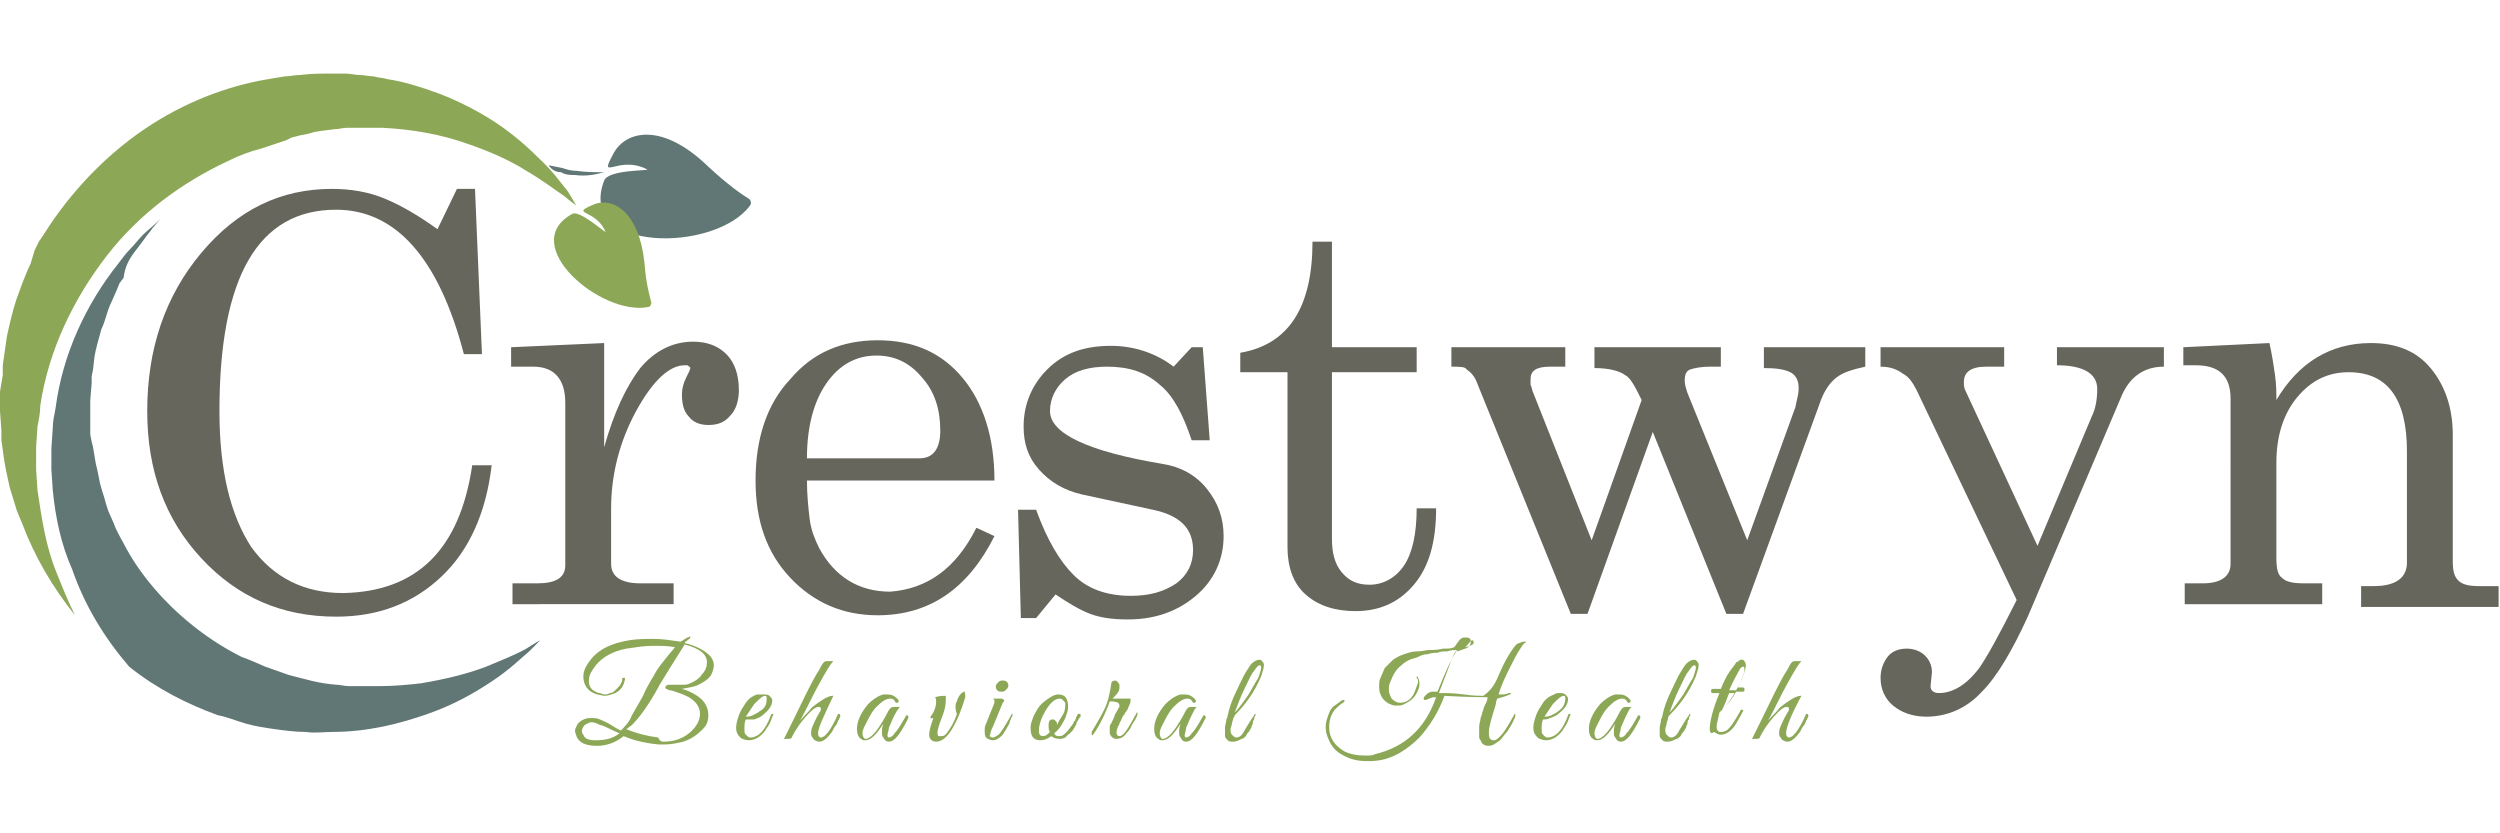
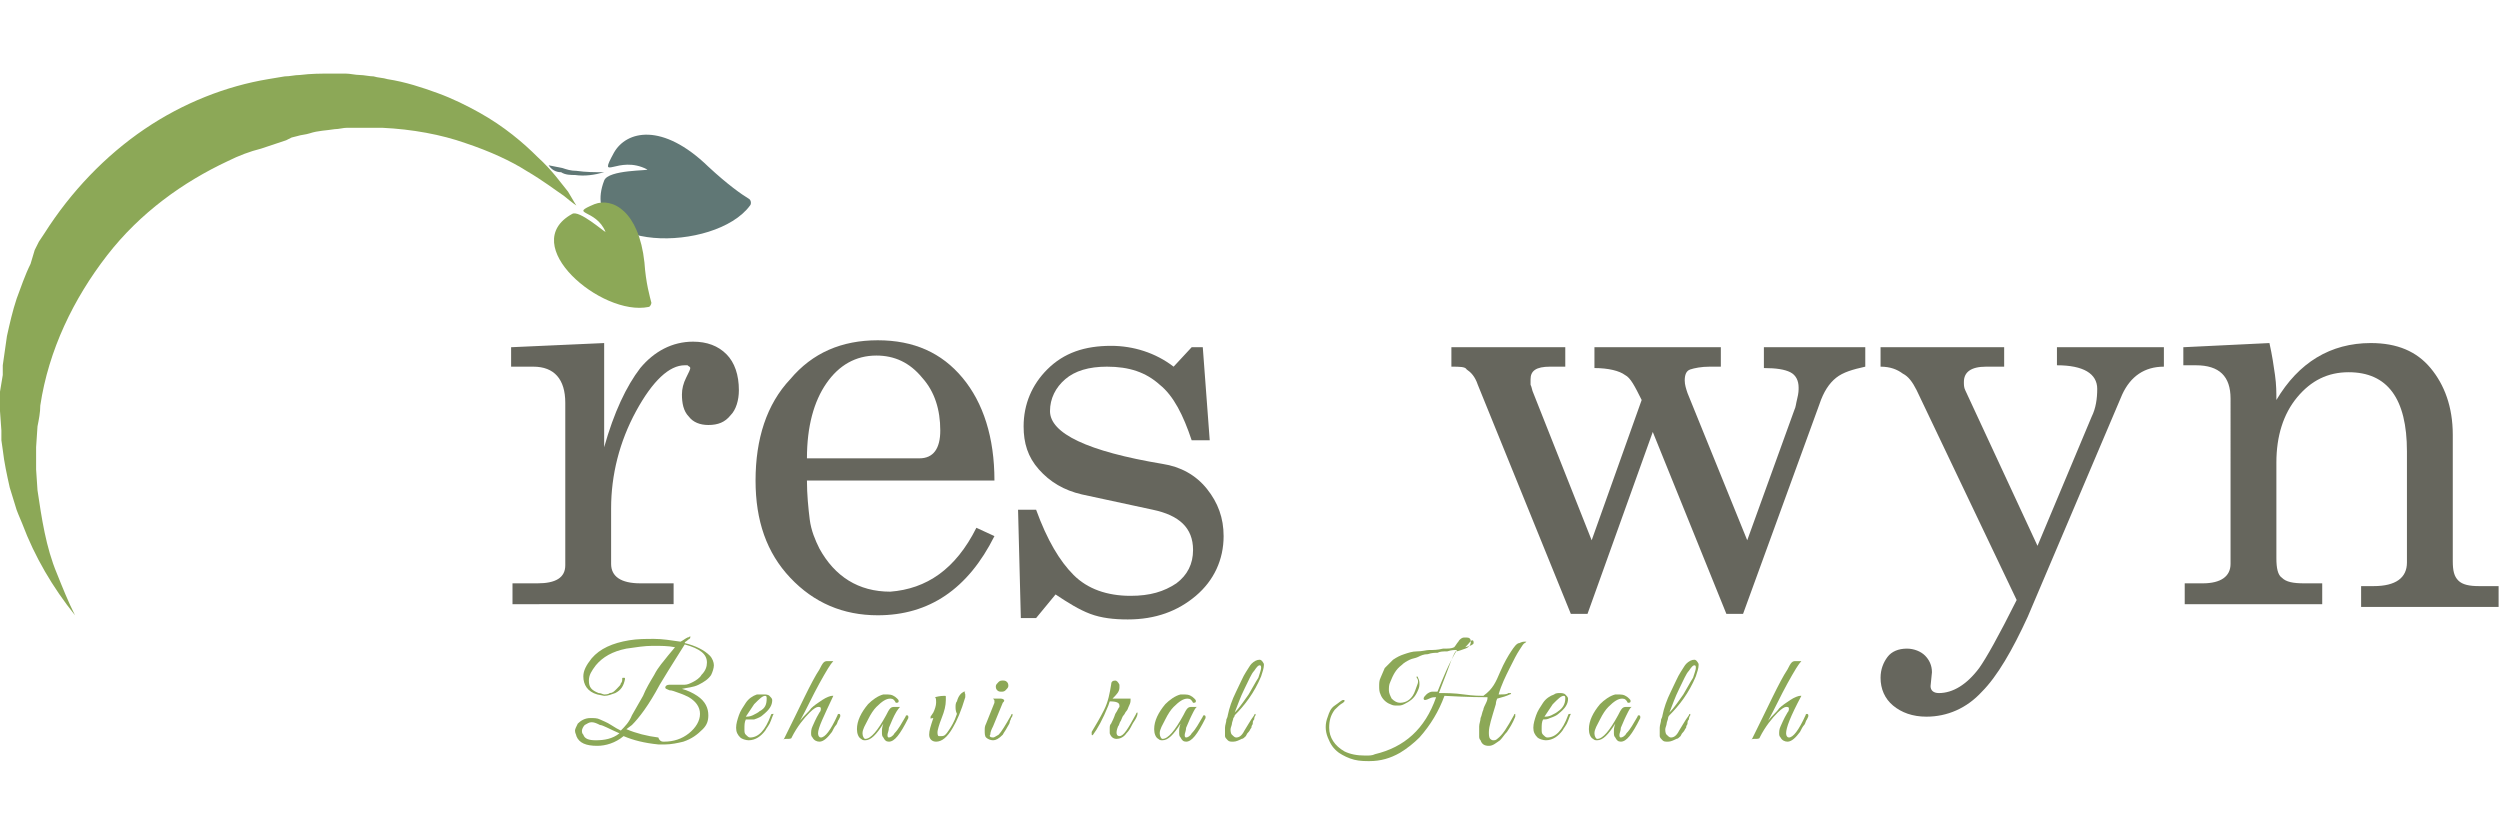
<svg xmlns="http://www.w3.org/2000/svg" version="1.1" id="Layer_1" x="0px" y="0px" viewBox="0 0 180 60" style="enable-background:new 0 0 180 60;" xml:space="preserve">
  <style type="text/css">
	.st0{fill:#8CA857;}
	.st1{fill:#66665D;}
	.st2{fill:#607775;}
</style>
  <g>
    <g>
      <path class="st0" d="M51,51.5c0,0.4-0.1,0.7-0.4,1c-0.4,0.4-0.8,0.7-1.4,0.9c-0.4,0.1-0.9,0.2-1.3,0.2c-0.2,0-0.3,0-0.5,0    c-1-0.1-1.8-0.3-2.5-0.6c-0.6,0.5-1.3,0.7-1.9,0.7c-0.8,0-1.3-0.2-1.5-0.7c0-0.1-0.1-0.2-0.1-0.4c0-0.1,0.1-0.3,0.2-0.5    c0.2-0.2,0.5-0.4,0.9-0.4c0.3,0,0.5,0,0.7,0.1c0.2,0.1,0.5,0.2,0.8,0.4c0.3,0.2,0.5,0.3,0.7,0.4c0.3-0.3,0.6-0.6,0.8-1.1    c0.3-0.5,0.5-0.9,0.8-1.4c0.2-0.5,0.5-1,0.8-1.5c0.3-0.6,0.7-1,1-1.4l0.5-0.6c-0.5-0.1-1-0.1-1.6-0.1c-0.6,0-1.2,0.1-1.9,0.2    c-1,0.2-1.7,0.6-2.2,1.2c-0.3,0.4-0.5,0.7-0.5,1.1c0,0.5,0.2,0.7,0.7,0.9c0.2,0,0.3,0.1,0.4,0.1c0.1,0,0.3,0,0.4-0.1    c0.2,0,0.3-0.1,0.5-0.3s0.3-0.3,0.3-0.4c0.1-0.1,0.1-0.2,0.1-0.3c0-0.1,0-0.1,0.1-0.1c0.1,0,0.1,0,0.1,0.1v0    c-0.1,0.5-0.3,0.8-0.7,1c-0.3,0.1-0.5,0.2-0.8,0.2l-0.5-0.1c-0.7-0.2-1-0.7-1-1.3c0-0.4,0.2-0.8,0.6-1.3c0.6-0.7,1.5-1.1,2.7-1.3    c0.6-0.1,1.2-0.1,1.8-0.1c0.6,0,1.2,0.1,1.9,0.2c0.2-0.1,0.3-0.2,0.5-0.3c0.1,0,0.2-0.1,0.2-0.1c0,0,0,0,0,0c0,0,0,0,0,0.1    s-0.1,0.1-0.2,0.2c-0.1,0.1-0.2,0.1-0.2,0.2c0.8,0.2,1.4,0.5,1.8,0.9c0.2,0.2,0.3,0.5,0.3,0.7c0,0.2-0.1,0.5-0.2,0.7    c-0.2,0.3-0.5,0.5-0.9,0.7c-0.4,0.2-0.8,0.2-1.2,0.3c0.4,0.1,0.8,0.3,1.1,0.5C50.8,50.5,51,51,51,51.5z M44.6,52.8    c-0.7-0.3-1.2-0.6-1.4-0.6C43,52.1,42.8,52,42.6,52c-0.2,0-0.3,0.1-0.5,0.2c-0.1,0.1-0.2,0.3-0.2,0.4s0,0.2,0.1,0.3    c0.1,0.3,0.4,0.4,0.9,0.4C43.5,53.3,44.1,53.2,44.6,52.8z M47.8,53.4c0.7,0,1.3-0.2,1.8-0.6c0.5-0.4,0.8-0.9,0.8-1.4    c0-0.5-0.3-0.9-0.8-1.2c-0.2-0.1-0.4-0.2-0.7-0.3c-0.3-0.1-0.5-0.2-0.7-0.2c-0.2-0.1-0.3-0.1-0.3-0.2c0-0.1,0.1-0.2,0.3-0.2    c0.1,0,0.3,0,0.5,0c0.2,0,0.4,0,0.6,0c0.2,0,0.4-0.1,0.6-0.2c0.2-0.1,0.5-0.3,0.6-0.5c0.3-0.3,0.4-0.6,0.4-0.9    c0-0.6-0.5-1-1.6-1.3c-0.3,0.5-0.9,1.4-1.8,2.9c-0.8,1.5-1.5,2.4-2,2.9l-0.4,0.3c0.7,0.3,1.5,0.5,2.3,0.6    C47.5,53.4,47.7,53.4,47.8,53.4z" />
      <path class="st0" d="M53.7,51.8c-0.1,0.2-0.1,0.4-0.1,0.7c0,0.2,0,0.3,0.1,0.4c0.1,0.1,0.2,0.2,0.3,0.2c0.6,0,1.1-0.5,1.5-1.6    c0-0.1,0.1-0.1,0.2-0.1c0,0,0,0,0,0c0,0-0.1,0.2-0.2,0.5c-0.1,0.3-0.3,0.5-0.4,0.7c-0.3,0.4-0.7,0.7-1.2,0.7    c-0.2,0-0.5-0.1-0.6-0.2c-0.2-0.2-0.3-0.4-0.3-0.7c0-0.3,0.1-0.6,0.2-0.9c0.1-0.3,0.3-0.6,0.5-0.9c0.2-0.3,0.5-0.5,0.8-0.6    C54.7,50,54.8,50,55,50c0.1,0,0.3,0,0.4,0.1c0.1,0.1,0.2,0.2,0.2,0.3c0,0.4-0.2,0.7-0.7,1.1c-0.1,0.1-0.3,0.2-0.6,0.3    C54,51.8,53.8,51.8,53.7,51.8z M55.2,50.3c0-0.1,0-0.2-0.1-0.2c-0.2,0-0.4,0.2-0.8,0.6c-0.2,0.3-0.4,0.6-0.6,0.9    c0.1,0,0.3,0,0.5-0.1c0.2-0.1,0.4-0.2,0.5-0.3C55.1,51,55.2,50.7,55.2,50.3z" />
      <path class="st0" d="M58.9,52.8c0,0.2,0.1,0.3,0.2,0.3c0.3,0,0.7-0.5,1.2-1.6c0-0.1,0.1-0.1,0.1-0.1c0,0,0.1,0,0.1,0.1    s0,0.1-0.1,0.3c-0.1,0.1-0.1,0.3-0.2,0.4c-0.1,0.1-0.2,0.3-0.3,0.5c-0.3,0.4-0.6,0.7-0.9,0.7c-0.2,0-0.4-0.1-0.5-0.3    c-0.1-0.1-0.1-0.2-0.1-0.3c0-0.1,0-0.3,0.1-0.5c0.1-0.2,0.2-0.5,0.5-1c0.1-0.1,0.1-0.2,0.1-0.3c0-0.1-0.1-0.1-0.2-0.1    c-0.1,0-0.3,0.1-0.6,0.4c-0.4,0.4-0.9,1-1.3,1.8c0,0.1-0.2,0.1-0.3,0.1c-0.2,0-0.3,0-0.3,0.1c1.2-2.4,2-4.2,2.6-5.1    c0.1-0.2,0.2-0.4,0.3-0.5c0.1-0.1,0.2-0.1,0.3-0.1c0,0,0.1,0,0.2,0c0.1,0,0.2,0,0.2,0c-0.2,0.2-0.5,0.7-1,1.6    c-0.5,0.9-0.9,1.8-1.4,2.7c0.3-0.4,0.6-0.6,0.8-0.9c0.2-0.2,0.5-0.4,0.8-0.6c0.3-0.2,0.6-0.3,0.7-0.3c0,0,0.1,0,0.1,0    C59.3,51.6,58.9,52.4,58.9,52.8z" />
      <path class="st0" d="M64.4,51.5c-0.2,0.4-0.3,0.7-0.4,0.9c0,0.2-0.1,0.4-0.1,0.5c0,0.1,0,0.2,0.1,0.2c0.1,0,0.3-0.1,0.4-0.3    c0.3-0.3,0.5-0.7,0.8-1.2c0-0.1,0.1-0.1,0.1-0.1c0,0,0.1,0,0.1,0.1c0,0,0,0.1,0,0.1c-0.6,1.2-1,1.7-1.4,1.7    c-0.2,0-0.3-0.1-0.4-0.3c-0.1-0.1-0.1-0.2-0.1-0.4c0-0.2,0-0.3,0.1-0.6c-0.5,0.8-0.9,1.2-1.3,1.2c-0.1,0-0.2,0-0.3-0.1    c-0.2-0.1-0.3-0.4-0.3-0.7c0-0.6,0.3-1.2,0.8-1.8c0.3-0.3,0.7-0.6,1.1-0.7c0.1,0,0.2,0,0.3,0c0.3,0,0.5,0.1,0.7,0.3    c0.1,0.1,0.1,0.1,0.1,0.2c0,0.1-0.1,0.1-0.2,0.1c-0.1-0.2-0.2-0.3-0.4-0.3c-0.3,0-0.6,0.2-1,0.6c-0.2,0.2-0.4,0.5-0.6,0.9    c-0.2,0.4-0.4,0.7-0.4,1c0,0.2,0.1,0.4,0.2,0.4c0.4,0,0.9-0.6,1.5-1.7c0.1-0.2,0.2-0.4,0.3-0.5c0.1-0.1,0.2-0.1,0.3-0.1    c0,0,0.1,0,0.2,0c0.1,0,0.2,0,0.2,0C64.8,50.9,64.6,51.1,64.4,51.5z" />
      <path class="st0" d="M69.5,50l0,0.2c-0.3,1-0.6,1.7-0.9,2.2c-0.4,0.7-0.8,1-1.2,1c-0.3,0-0.5-0.2-0.5-0.5c0-0.3,0.1-0.6,0.3-1.2    C67,51.7,67,51.8,67,51.7c0,0,0-0.1,0-0.1l0.2-0.3c0.1-0.2,0.2-0.5,0.2-0.7c0-0.2,0-0.4-0.1-0.4c0.4-0.1,0.6-0.1,0.7-0.1    c0.1,0,0.1,0,0.1,0.1c0,0,0,0.1,0,0.2c0,0.4-0.1,0.8-0.3,1.3c-0.2,0.5-0.3,0.9-0.3,1s0,0.3,0.1,0.3c0.1,0,0.1,0,0.2,0    c0.2,0,0.3-0.1,0.5-0.4c0.2-0.3,0.4-0.6,0.6-1.2c-0.1-0.2-0.1-0.4-0.1-0.5s0-0.3,0.1-0.4c0.1-0.4,0.3-0.6,0.5-0.7c0,0,0.1,0,0.1,0    C69.4,49.9,69.5,49.9,69.5,50z" />
      <path class="st0" d="M71.5,53.1c0.1,0,0.2-0.1,0.4-0.2c0.2-0.2,0.5-0.7,0.9-1.4c0-0.1,0.1-0.1,0.1-0.1c0,0,0,0,0,0.1    c0,0,0,0.1-0.1,0.2c0,0.1-0.1,0.2-0.1,0.3c0,0.1-0.1,0.2-0.2,0.4c-0.1,0.2-0.2,0.3-0.3,0.5c-0.3,0.3-0.5,0.4-0.7,0.4    c-0.2,0-0.4-0.1-0.5-0.2c-0.1-0.1-0.1-0.3-0.1-0.5c0-0.2,0-0.3,0.1-0.5l0.6-1.5c0,0,0-0.1,0-0.1c0-0.1,0-0.1-0.1-0.2l0.5,0    c0.1,0,0.2,0,0.3,0.1c0,0.1,0,0.1-0.1,0.2l-0.7,1.7c-0.1,0.2-0.2,0.4-0.2,0.6C71.2,53,71.3,53.1,71.5,53.1z M72.4,49.7    c-0.1,0.1-0.2,0.1-0.3,0.1c-0.1,0-0.2,0-0.3-0.1c-0.1-0.1-0.1-0.2-0.1-0.3c0-0.1,0.1-0.2,0.2-0.3c0.1-0.1,0.2-0.1,0.3-0.1    s0.2,0,0.3,0.1c0.1,0.1,0.1,0.2,0.1,0.3C72.6,49.5,72.5,49.6,72.4,49.7z" />
-       <path class="st0" d="M76.2,50c0.5,0,0.7,0.3,0.7,0.9c0,0.3-0.1,0.5-0.2,0.8c-0.2,0.4-0.4,0.8-0.8,1.1C76,53,76.1,53,76.3,53    c0.2,0,0.3-0.1,0.5-0.3c0.2-0.2,0.3-0.4,0.4-0.5c0.1-0.1,0.1-0.3,0.2-0.3c0-0.1,0.1-0.2,0.1-0.3c0.1-0.1,0.1-0.2,0.1-0.2    c0,0,0,0,0.1,0c0.1,0,0.1,0,0.1,0.1c0,0,0,0,0,0.1l-0.1,0.1c0,0.1-0.1,0.1-0.1,0.2c0,0-0.1,0.1-0.1,0.2c0,0.1-0.1,0.2-0.1,0.2    c0,0.1-0.1,0.1-0.1,0.2c-0.1,0.1-0.1,0.2-0.2,0.2c0,0.1-0.1,0.1-0.2,0.2c-0.1,0.1-0.1,0.1-0.2,0.2c-0.2,0.1-0.3,0.1-0.4,0.1    c-0.3,0-0.5-0.1-0.6-0.2c-0.3,0.2-0.5,0.3-0.8,0.3c-0.5,0-0.7-0.3-0.7-0.9c0-0.3,0.1-0.5,0.2-0.8c0.2-0.4,0.4-0.8,0.8-1.1    C75.6,50.2,75.9,50,76.2,50z M76.3,50.3c-0.2,0-0.4,0.1-0.6,0.3c-0.2,0.2-0.4,0.5-0.6,0.9c-0.2,0.4-0.3,0.8-0.3,1.1    s0.1,0.4,0.3,0.4c0.2,0,0.3-0.1,0.5-0.3c-0.1-0.1-0.1-0.3-0.1-0.5c0-0.3,0.1-0.4,0.3-0.4c0.1,0,0.1,0,0.2,0.1    c0.1,0.1,0.1,0.1,0.1,0.2s0,0.1,0,0.1c0.1-0.2,0.2-0.4,0.4-0.7c0.2-0.3,0.2-0.6,0.2-0.9C76.6,50.5,76.5,50.3,76.3,50.3z" />
      <path class="st0" d="M80.6,49.5c0,0.3-0.2,0.5-0.5,0.8c0.1,0,0.3,0,0.5,0c0.2,0,0.5,0,0.8,0c0,0,0,0.1,0,0.1c0,0.1,0,0.2-0.1,0.4    s-0.1,0.3-0.2,0.4s-0.1,0.2-0.2,0.3c-0.1,0.1-0.1,0.2-0.2,0.4c-0.1,0.1-0.1,0.3-0.2,0.4c-0.2,0.5-0.1,0.7,0.1,0.7    c0.3,0,0.6-0.5,1.2-1.6c0-0.1,0.1-0.1,0.1-0.1c0,0,0,0,0,0.1c0,0,0,0.1-0.1,0.3c-0.1,0.2-0.2,0.3-0.3,0.5    c-0.1,0.2-0.2,0.4-0.4,0.6c-0.2,0.3-0.5,0.4-0.7,0.4c-0.2,0-0.4-0.1-0.5-0.4c0-0.1,0-0.1,0-0.3s0-0.3,0.1-0.4    c0.1-0.2,0.2-0.4,0.3-0.7c0.2-0.3,0.2-0.4,0.3-0.5c0,0,0-0.1,0-0.1c0-0.2-0.2-0.3-0.7-0.3l-0.1,0.3c-0.4,1-0.8,1.7-1.1,2.1    c-0.1,0.1-0.1,0-0.1-0.1c0,0,0,0,0-0.1c0.3-0.5,0.6-1,0.9-1.6c0.3-0.6,0.4-1.2,0.5-1.8c0-0.2,0.1-0.3,0.3-0.3    c0.1,0,0.2,0.1,0.3,0.3C80.6,49.4,80.6,49.5,80.6,49.5z" />
      <path class="st0" d="M85.8,51.5c-0.2,0.4-0.3,0.7-0.4,0.9c0,0.2-0.1,0.4-0.1,0.5c0,0.1,0,0.2,0.1,0.2c0.1,0,0.3-0.1,0.4-0.3    c0.3-0.3,0.5-0.7,0.8-1.2c0-0.1,0.1-0.1,0.1-0.1c0,0,0.1,0,0.1,0.1c0,0,0,0.1,0,0.1c-0.6,1.2-1,1.7-1.4,1.7    c-0.2,0-0.3-0.1-0.4-0.3c-0.1-0.1-0.1-0.2-0.1-0.4c0-0.2,0-0.3,0.1-0.6c-0.5,0.8-0.9,1.2-1.3,1.2c-0.1,0-0.2,0-0.3-0.1    c-0.2-0.1-0.3-0.4-0.3-0.7c0-0.6,0.3-1.2,0.8-1.8c0.3-0.3,0.7-0.6,1.1-0.7c0.1,0,0.2,0,0.3,0c0.3,0,0.5,0.1,0.7,0.3    c0.1,0.1,0.1,0.1,0.1,0.2c0,0.1-0.1,0.1-0.2,0.1c-0.1-0.2-0.2-0.3-0.4-0.3c-0.3,0-0.6,0.2-1,0.6c-0.2,0.2-0.4,0.5-0.6,0.9    c-0.2,0.4-0.4,0.7-0.4,1c0,0.2,0.1,0.4,0.2,0.4c0.4,0,0.9-0.6,1.5-1.7c0.1-0.2,0.2-0.4,0.3-0.5s0.2-0.1,0.3-0.1c0,0,0.1,0,0.2,0    c0.1,0,0.2,0,0.2,0C86.1,50.9,86,51.1,85.8,51.5z" />
      <path class="st0" d="M88.8,51.7c0,0.1-0.1,0.3-0.1,0.4c0,0.1-0.1,0.3-0.1,0.4c0,0.1,0,0.3,0.1,0.4c0.1,0.1,0.2,0.2,0.3,0.2    c0.2,0,0.4-0.1,0.6-0.5c0.2-0.3,0.4-0.7,0.7-1.1c0-0.1,0.1-0.1,0.1-0.1c0,0,0,0.1,0,0.1c0,0-0.1,0.1-0.1,0.3    c-0.1,0.1-0.1,0.2-0.1,0.3c0,0.1-0.1,0.1-0.1,0.3c-0.1,0.1-0.1,0.2-0.2,0.3c-0.1,0.1-0.1,0.1-0.2,0.3c-0.1,0.1-0.2,0.2-0.3,0.2    c-0.2,0.1-0.4,0.2-0.6,0.2s-0.3,0-0.4-0.1c-0.1-0.1-0.2-0.2-0.2-0.3c0-0.1,0-0.2,0-0.3c0-0.1,0-0.2,0-0.3c0-0.2,0.1-0.4,0.1-0.6    c0.1-0.2,0.1-0.3,0.1-0.3c0.1-0.5,0.3-1.1,0.6-1.7s0.5-1.1,0.7-1.4c0.2-0.3,0.3-0.5,0.4-0.6c0.2-0.2,0.4-0.3,0.6-0.3    c0.1,0,0.2,0.1,0.3,0.3c0,0,0,0.1,0,0.1c0,0.2-0.1,0.5-0.2,0.8c-0.5,1.2-1.2,2.1-1.9,2.8C88.9,51.5,88.9,51.6,88.8,51.7z M89.9,50    c0.3-0.5,0.5-0.9,0.7-1.2c0.1-0.3,0.2-0.6,0.2-0.7c0-0.1,0-0.2-0.1-0.2c-0.1,0-0.2,0.1-0.4,0.4c-0.2,0.2-0.4,0.7-0.7,1.3    c-0.3,0.6-0.5,1.2-0.7,1.7C89.3,50.9,89.6,50.4,89.9,50z" />
      <path class="st0" d="M108,48.4c0.3-0.7,0.6-1.2,0.8-1.5c0.2-0.3,0.4-0.6,0.6-0.6c0.2-0.1,0.3-0.1,0.4-0.1c0.1,0,0.1,0,0.1,0    s0,0-0.1,0.1c-0.1,0-0.2,0.2-0.4,0.5c-0.2,0.3-0.4,0.7-0.7,1.3c-0.3,0.6-0.6,1.2-0.8,1.9c0.4,0,0.6,0,0.7-0.1c0.1,0,0.2,0,0.2,0    c0,0,0,0.1-0.1,0.1c-0.2,0.1-0.5,0.2-0.9,0.3c0,0-0.1,0.2-0.1,0.4c-0.3,1-0.5,1.6-0.5,2c0,0.2,0,0.4,0.1,0.5    c0.1,0.1,0.2,0.1,0.2,0.1c0.1,0,0.2,0,0.3-0.1c0.4-0.3,0.7-0.8,1.2-1.7c0-0.1,0.1-0.1,0.1-0.1c0,0,0,0.1,0,0.2    c-0.2,0.5-0.4,0.8-0.6,1.1c-0.2,0.2-0.3,0.4-0.5,0.6c-0.3,0.2-0.5,0.4-0.8,0.4c-0.3,0-0.5-0.1-0.6-0.4c-0.1-0.1-0.1-0.2-0.1-0.3    s0-0.2,0-0.3c0-0.1,0-0.2,0-0.4c0-0.2,0.1-0.4,0.1-0.6c0.1-0.2,0.1-0.4,0.2-0.6c0-0.1,0.1-0.3,0.2-0.5c0.1-0.2,0.1-0.3,0.1-0.4    c-0.3,0-1.3,0-3.1-0.1c-0.4,1.1-1,2.1-1.8,3c-0.4,0.4-0.9,0.8-1.4,1.1c-0.7,0.4-1.4,0.6-2.2,0.6c-0.3,0-0.7,0-1.1-0.1    c-0.4-0.1-0.8-0.3-1.1-0.5c-0.4-0.3-0.6-0.6-0.8-1.1c-0.2-0.5-0.2-1,0-1.5c0.1-0.3,0.2-0.6,0.5-0.8c0.3-0.2,0.5-0.4,0.6-0.4    c0.1,0,0.1,0,0.1,0c0,0,0,0,0,0.1c0,0,0,0-0.1,0.1c-0.2,0.1-0.4,0.3-0.6,0.5c-0.3,0.4-0.4,0.8-0.4,1.3c0,0.7,0.4,1.3,1.1,1.7    c0.4,0.2,0.9,0.3,1.5,0.3c0.3,0,0.5,0,0.7-0.1c2.1-0.5,3.6-1.8,4.4-4.1c-0.2,0-0.3,0-0.5,0.1c-0.2,0.1-0.3,0.1-0.3,0.1    c0,0-0.1,0-0.1-0.1c0-0.1,0.1-0.2,0.2-0.3c0.1-0.1,0.3-0.2,0.4-0.2h0.4c0.4-1,0.8-2,1.4-3c-0.2,0-0.4,0-0.7,0.1    c-0.3,0-0.5,0-0.7,0.1c-0.2,0-0.4,0-0.7,0.1c-0.3,0-0.5,0.1-0.7,0.2c-0.2,0.1-0.4,0.1-0.6,0.2c-0.2,0.1-0.4,0.2-0.6,0.4    c-0.4,0.3-0.6,0.7-0.8,1.2c-0.1,0.2-0.1,0.4-0.1,0.6c0,0.2,0.1,0.4,0.2,0.6c0.2,0.2,0.4,0.3,0.6,0.3c0.5,0,0.9-0.3,1.1-0.9    c0.1-0.3,0.2-0.5,0.2-0.6c0-0.1,0-0.2-0.1-0.3c0-0.1,0-0.1,0-0.1c0,0,0.1,0,0.1,0.1c0.1,0.2,0.1,0.3,0.1,0.5    c0,0.2-0.1,0.4-0.2,0.6c-0.2,0.4-0.5,0.6-0.9,0.8c-0.2,0.1-0.3,0.1-0.5,0.1c-0.2,0-0.3,0-0.5-0.1c-0.3-0.1-0.6-0.4-0.7-0.7    c-0.1-0.2-0.1-0.4-0.1-0.6c0-0.2,0-0.4,0.1-0.6c0.1-0.2,0.2-0.5,0.3-0.7c0.2-0.2,0.4-0.4,0.6-0.6c0.3-0.2,0.5-0.3,0.8-0.4    c0.3-0.1,0.6-0.2,0.9-0.2c0.4,0,0.7-0.1,0.9-0.1c0.3,0,0.6,0,1-0.1c0.4,0,0.6,0,0.8-0.1c0.1-0.1,0.2-0.3,0.3-0.4    c0.1-0.2,0.3-0.3,0.4-0.3c0.1,0,0.2,0,0.2,0c0.2,0,0.3,0.1,0.3,0.3c0,0.2-0.1,0.4-0.4,0.5c-0.3,0.1-0.5,0.2-0.7,0.2    c-0.2,0.3-0.4,0.9-0.7,1.7c-0.3,0.8-0.5,1.3-0.5,1.3c0.5,0,1.1,0,1.8,0.1c0.7,0.1,1.2,0.1,1.4,0.1C107.5,49.6,107.7,49.1,108,48.4    z M106,46.1c-0.1,0-0.2,0.2-0.5,0.5c0.4-0.1,0.6-0.2,0.6-0.3C106.1,46.2,106.1,46.1,106,46.1C106,46.1,106,46.1,106,46.1z" />
      <path class="st0" d="M111.1,51.8c-0.1,0.2-0.1,0.4-0.1,0.7c0,0.2,0,0.3,0.1,0.4c0.1,0.1,0.2,0.2,0.3,0.2c0.6,0,1.1-0.5,1.5-1.6    c0-0.1,0.1-0.1,0.2-0.1c0,0,0,0,0,0c0,0-0.1,0.2-0.2,0.5c-0.1,0.3-0.3,0.5-0.4,0.7c-0.3,0.4-0.7,0.7-1.2,0.7    c-0.2,0-0.5-0.1-0.6-0.2c-0.2-0.2-0.3-0.4-0.3-0.7c0-0.3,0.1-0.6,0.2-0.9c0.1-0.3,0.3-0.6,0.5-0.9c0.2-0.3,0.5-0.5,0.8-0.6    c0.1-0.1,0.3-0.1,0.4-0.1c0.1,0,0.3,0,0.4,0.1c0.1,0.1,0.2,0.2,0.2,0.3c0,0.4-0.2,0.7-0.7,1.1c-0.1,0.1-0.3,0.2-0.6,0.3    C111.4,51.8,111.3,51.8,111.1,51.8z M112.7,50.3c0-0.1,0-0.2-0.1-0.2c-0.2,0-0.4,0.2-0.8,0.6c-0.2,0.3-0.4,0.6-0.6,0.9    c0.1,0,0.3,0,0.5-0.1c0.2-0.1,0.4-0.2,0.5-0.3C112.5,51,112.7,50.7,112.7,50.3z" />
      <path class="st0" d="M117.1,51.5c-0.2,0.4-0.3,0.7-0.4,0.9c0,0.2-0.1,0.4-0.1,0.5c0,0.1,0,0.2,0.1,0.2c0.1,0,0.3-0.1,0.4-0.3    c0.3-0.3,0.5-0.7,0.8-1.2c0-0.1,0.1-0.1,0.1-0.1c0,0,0.1,0,0.1,0.1c0,0,0,0.1,0,0.1c-0.6,1.2-1,1.7-1.4,1.7    c-0.2,0-0.3-0.1-0.4-0.3c-0.1-0.1-0.1-0.2-0.1-0.4c0-0.2,0-0.3,0.1-0.6c-0.5,0.8-0.9,1.2-1.3,1.2c-0.1,0-0.2,0-0.3-0.1    c-0.2-0.1-0.3-0.4-0.3-0.7c0-0.6,0.3-1.2,0.8-1.8c0.3-0.3,0.7-0.6,1.1-0.7c0.1,0,0.2,0,0.3,0c0.3,0,0.5,0.1,0.7,0.3    c0.1,0.1,0.1,0.1,0.1,0.2c0,0.1-0.1,0.1-0.2,0.1c-0.1-0.2-0.2-0.3-0.4-0.3c-0.3,0-0.6,0.2-1,0.6c-0.2,0.2-0.4,0.5-0.6,0.9    c-0.2,0.4-0.4,0.7-0.4,1c0,0.2,0.1,0.4,0.2,0.4c0.4,0,0.9-0.6,1.5-1.7c0.1-0.2,0.2-0.4,0.3-0.5c0.1-0.1,0.2-0.1,0.3-0.1    c0,0,0.1,0,0.2,0c0.1,0,0.2,0,0.2,0C117.4,50.9,117.3,51.1,117.1,51.5z" />
      <path class="st0" d="M120.1,51.7c0,0.1-0.1,0.3-0.1,0.4c0,0.1-0.1,0.3-0.1,0.4c0,0.1,0,0.3,0.1,0.4c0.1,0.1,0.2,0.2,0.3,0.2    c0.2,0,0.4-0.1,0.6-0.5c0.2-0.3,0.4-0.7,0.7-1.1c0-0.1,0.1-0.1,0.1-0.1c0,0,0,0.1,0,0.1c0,0-0.1,0.1-0.1,0.3    c-0.1,0.1-0.1,0.2-0.1,0.3c0,0.1-0.1,0.1-0.1,0.3c-0.1,0.1-0.1,0.2-0.2,0.3c-0.1,0.1-0.1,0.1-0.2,0.3c-0.1,0.1-0.2,0.2-0.3,0.2    c-0.2,0.1-0.4,0.2-0.6,0.2c-0.2,0-0.3,0-0.4-0.1c-0.1-0.1-0.2-0.2-0.2-0.3c0-0.1,0-0.2,0-0.3c0-0.1,0-0.2,0-0.3    c0-0.2,0.1-0.4,0.1-0.6c0.1-0.2,0.1-0.3,0.1-0.3c0.1-0.5,0.3-1.1,0.6-1.7s0.5-1.1,0.7-1.4c0.2-0.3,0.3-0.5,0.4-0.6    c0.2-0.2,0.4-0.3,0.6-0.3c0.1,0,0.2,0.1,0.3,0.3c0,0,0,0.1,0,0.1c0,0.2-0.1,0.5-0.2,0.8c-0.5,1.2-1.2,2.1-1.9,2.8    C120.2,51.5,120.1,51.6,120.1,51.7z M121.2,50c0.3-0.5,0.5-0.9,0.7-1.2c0.1-0.3,0.2-0.6,0.2-0.7c0-0.1,0-0.2-0.1-0.2    c-0.1,0-0.2,0.1-0.4,0.4c-0.2,0.2-0.4,0.7-0.7,1.3c-0.3,0.6-0.5,1.2-0.7,1.7C120.6,50.9,120.9,50.4,121.2,50z" />
-       <path class="st0" d="M123.1,52.5c0-0.5,0.2-1.4,0.7-2.6h-0.5c0,0-0.1,0-0.1-0.1c0,0,0-0.1,0-0.1c0,0,0-0.1,0.1-0.1h0.6    c0.2-0.5,0.4-0.9,0.6-1.2s0.4-0.5,0.5-0.7c0.2-0.1,0.3-0.2,0.3-0.2c0.1,0,0.1,0,0.2,0c0.1,0.1,0.2,0.2,0.2,0.4    c0,0.2-0.1,0.5-0.2,0.8c-0.1,0.3-0.3,0.6-0.4,0.8h0.4c0,0,0.1,0,0.1,0.1c0,0,0,0.1,0,0.1s0,0.1-0.1,0.1h-0.5    c-0.3,0.6-0.8,1.1-1.2,1.5l-0.2,0.9c0,0.1,0,0.2,0,0.2s0,0.2,0.1,0.2c0,0.1,0.1,0.1,0.2,0.1c0.1,0,0.2,0,0.4-0.1    c0.3-0.2,0.6-0.7,1-1.4c0-0.1,0.1-0.1,0.1-0.1c0,0,0.1,0,0.1,0c0,0,0,0.1,0,0.1c-0.2,0.4-0.4,0.7-0.5,0.9    c-0.3,0.5-0.7,0.8-1.1,0.8c-0.2,0-0.3-0.1-0.5-0.2C123.2,52.9,123.1,52.7,123.1,52.5z M124.9,49.9h-0.4c-0.1,0.2-0.2,0.6-0.5,1.2    C124.3,50.8,124.6,50.4,124.9,49.9z M125,49.7c0.4-0.7,0.6-1.2,0.6-1.5c0-0.1,0-0.2-0.1-0.2c-0.1,0-0.2,0.1-0.3,0.3    c-0.1,0.2-0.4,0.7-0.7,1.4H125z" />
      <path class="st0" d="M128.6,52.8c0,0.2,0.1,0.3,0.2,0.3c0.3,0,0.7-0.5,1.2-1.6c0-0.1,0.1-0.1,0.1-0.1c0,0,0.1,0,0.1,0.1    s0,0.1-0.1,0.3c-0.1,0.1-0.1,0.3-0.2,0.4c-0.1,0.1-0.2,0.3-0.3,0.5c-0.3,0.4-0.6,0.7-0.9,0.7c-0.2,0-0.4-0.1-0.5-0.3    c-0.1-0.1-0.1-0.2-0.1-0.3c0-0.1,0-0.3,0.1-0.5c0.1-0.2,0.2-0.5,0.5-1c0.1-0.1,0.1-0.2,0.1-0.3c0-0.1-0.1-0.1-0.2-0.1    c-0.1,0-0.3,0.1-0.6,0.4c-0.4,0.4-0.9,1-1.3,1.8c0,0.1-0.2,0.1-0.3,0.1c-0.2,0-0.3,0-0.3,0.1c1.2-2.4,2-4.2,2.6-5.1    c0.1-0.2,0.2-0.4,0.3-0.5c0.1-0.1,0.2-0.1,0.3-0.1c0,0,0.1,0,0.2,0c0.1,0,0.2,0,0.2,0c-0.2,0.2-0.5,0.7-1,1.6s-0.9,1.8-1.4,2.7    c0.3-0.4,0.6-0.6,0.8-0.9c0.2-0.2,0.5-0.4,0.8-0.6c0.3-0.2,0.6-0.3,0.7-0.3c0,0,0.1,0,0.1,0C128.9,51.6,128.6,52.4,128.6,52.8z" />
    </g>
    <g>
      <g>
-         <path class="st1" d="M34,33.5h1.4c-0.4,3.4-1.6,6.1-3.6,8c-2,1.9-4.5,2.9-7.6,2.9c-3.9,0-7.1-1.4-9.7-4.2     c-2.6-2.8-3.9-6.3-3.9-10.6c0-4.5,1.3-8.3,3.9-11.4c2.6-3.1,5.7-4.6,9.4-4.6c1.3,0,2.6,0.2,3.8,0.7c1.2,0.5,2.4,1.2,3.8,2.2     l1.4-2.9h1.3l0.5,11.9h-1.3c-1.8-6.9-4.9-10.4-9.2-10.4c-5.6,0-8.4,4.8-8.4,14.5c0,4.3,0.8,7.5,2.3,9.8c1.6,2.2,3.8,3.3,6.6,3.3     C30,42.6,33.1,39.6,34,33.5z" />
        <path class="st1" d="M36.8,26.4V25l6.7-0.3v7.5c0.7-2.5,1.6-4.4,2.6-5.7c1-1.2,2.3-1.9,3.8-1.9c1,0,1.8,0.3,2.4,0.9     c0.6,0.6,0.9,1.5,0.9,2.6c0,0.7-0.2,1.4-0.6,1.8c-0.4,0.5-0.9,0.7-1.6,0.7c-0.6,0-1.1-0.2-1.4-0.6c-0.4-0.4-0.5-1-0.5-1.6     c0-0.4,0.1-0.8,0.3-1.2c0.2-0.4,0.3-0.6,0.3-0.7c0-0.1-0.1-0.1-0.2-0.2c0,0-0.1,0-0.2,0c-1.1,0-2.3,1.1-3.5,3.3     c-1.2,2.2-1.8,4.6-1.8,7v4c0,0.9,0.7,1.4,2.1,1.4h2.4v1.5H36.9v-1.5h1.8c1.3,0,2-0.4,2-1.3V29c0-1.7-0.8-2.6-2.3-2.6H36.8z" />
        <path class="st1" d="M70.3,38l1.3,0.6c-1.9,3.8-4.7,5.7-8.4,5.7c-2.5,0-4.6-0.9-6.3-2.7c-1.7-1.8-2.5-4.1-2.5-7     c0-3,0.8-5.5,2.5-7.3c1.6-1.9,3.7-2.8,6.3-2.8c2.6,0,4.6,0.9,6.1,2.7c1.5,1.8,2.3,4.3,2.3,7.4H58.1c0,1,0.1,2,0.2,2.8     c0.1,0.8,0.4,1.5,0.7,2.1c1.1,2,2.8,3.1,5.1,3.1C66.7,42.4,68.8,41,70.3,38z M58.1,33h8.1c1,0,1.5-0.7,1.5-2     c0-1.5-0.4-2.8-1.3-3.8c-0.9-1.1-2-1.6-3.3-1.6c-1.5,0-2.7,0.7-3.6,2C58.6,28.9,58.1,30.7,58.1,33z" />
        <path class="st1" d="M73.3,36.7h1.3c0.8,2.2,1.7,3.7,2.7,4.7c1,1,2.4,1.5,4.1,1.5c1.4,0,2.4-0.3,3.3-0.9c0.8-0.6,1.2-1.4,1.2-2.4     c0-1.6-1-2.5-2.9-2.9l-5.1-1.1c-1.3-0.3-2.3-0.9-3.1-1.8c-0.8-0.9-1.1-1.9-1.1-3.1c0-1.6,0.6-3,1.7-4.1c1.2-1.2,2.7-1.7,4.6-1.7     c1.6,0,3.2,0.5,4.5,1.5l1.3-1.4h0.8l0.5,6.7h-1.3c-0.6-1.8-1.3-3.2-2.3-4c-1-0.9-2.2-1.3-3.8-1.3c-1.3,0-2.3,0.3-3,0.9     c-0.7,0.6-1.1,1.4-1.1,2.3c0,1.6,2.7,2.9,8.1,3.8c1.3,0.2,2.4,0.8,3.2,1.8c0.8,1,1.2,2.1,1.2,3.4c0,1.7-0.7,3.2-2,4.3     c-1.3,1.1-2.9,1.7-4.9,1.7c-1,0-1.9-0.1-2.7-0.4c-0.8-0.3-1.6-0.8-2.5-1.4l-1.4,1.7h-1.1L73.3,36.7z" />
-         <path class="st1" d="M89.3,26.8v-1.4c3.5-0.6,5.2-3.3,5.2-8h1.4V25h6.1v1.8h-6.1v12c0,1,0.2,1.8,0.7,2.4c0.5,0.6,1.1,0.9,2,0.9     c1,0,1.9-0.5,2.5-1.4c0.6-0.9,0.9-2.3,0.9-4.1h1.4c0,2.4-0.5,4.2-1.6,5.5c-1.1,1.3-2.5,1.9-4.2,1.9c-1.5,0-2.7-0.4-3.6-1.2     c-0.9-0.8-1.3-2-1.3-3.4V26.8H89.3z" />
        <path class="st1" d="M104.5,26.4V25h8.2v1.4h-1.1c-1,0-1.4,0.3-1.4,0.9c0,0.1,0,0.2,0,0.4c0.1,0.2,0.1,0.4,0.2,0.6l4.2,10.6     l3.6-10.1c-0.5-1-0.8-1.6-1.2-1.8c-0.4-0.3-1.2-0.5-2.2-0.5V25h9.1v1.4h-0.8c-0.6,0-1.1,0.1-1.4,0.2c-0.3,0.1-0.4,0.4-0.4,0.8     c0,0.3,0.1,0.6,0.2,0.9l4.3,10.6l3.4-9.4c0.1-0.2,0.1-0.4,0.2-0.8c0.1-0.4,0.1-0.6,0.1-0.8c0-0.5-0.2-0.9-0.6-1.1     c-0.4-0.2-1-0.3-1.9-0.3V25h7.3v1.4c-0.9,0.2-1.6,0.4-2.1,0.8c-0.5,0.4-0.9,1-1.2,1.9l-5.5,15.1h-1.2l-5.3-13.1l-4.7,13.1h-1.2     l-6.7-16.5c-0.2-0.6-0.5-0.9-0.8-1.1C105.5,26.4,105.1,26.4,104.5,26.4z" />
        <path class="st1" d="M135.4,26.4V25h8.9v1.4h-1.3c-1.1,0-1.6,0.4-1.6,1.1c0,0.2,0,0.4,0.1,0.6l5.2,11.2l3.9-9.3     c0.3-0.6,0.4-1.3,0.4-2c0-1.1-1-1.7-2.9-1.7V25h7.7v1.4c-1.4,0-2.4,0.7-3,2L146,44.4c-1.1,2.4-2.2,4.3-3.3,5.4     c-1.1,1.2-2.5,1.8-4,1.8c-1,0-1.8-0.3-2.4-0.8c-0.6-0.5-0.9-1.2-0.9-2c0-0.6,0.2-1.1,0.5-1.5c0.3-0.4,0.8-0.6,1.4-0.6     c0.5,0,1,0.2,1.3,0.5c0.3,0.3,0.5,0.7,0.5,1.2l-0.1,1c0,0.3,0.2,0.5,0.6,0.5c1,0,2-0.6,2.9-1.8c0.5-0.7,1.4-2.3,2.7-4.9L138,28.1     c-0.3-0.6-0.6-1-1-1.2C136.6,26.6,136.1,26.4,135.4,26.4z" />
        <path class="st1" d="M157.2,26.3V25l6.2-0.3c0.2,0.9,0.3,1.6,0.4,2.3c0.1,0.7,0.1,1.3,0.1,1.8c1.6-2.7,3.9-4.1,6.8-4.1     c1.9,0,3.3,0.6,4.3,1.8c1,1.2,1.6,2.8,1.6,4.8v9.1c0,0.7,0.1,1.1,0.4,1.4c0.3,0.3,0.8,0.4,1.5,0.4h1.4v1.5h-9.9v-1.5h0.9     c1.6,0,2.4-0.6,2.4-1.7v-8c0-3.8-1.4-5.7-4.2-5.7c-1.5,0-2.7,0.6-3.7,1.8c-1,1.2-1.5,2.8-1.5,4.7v6.9c0,0.7,0.1,1.2,0.4,1.4     c0.3,0.3,0.8,0.4,1.6,0.4h1.3v1.5h-9.9v-1.5h1.3c1.3,0,2-0.5,2-1.4V28.7c0-1.6-0.8-2.4-2.5-2.4H157.2z" />
      </g>
    </g>
    <g>
      <path class="st2" d="M43.5,13c-2,5.2,8,5.2,10.5,1.8c0.1-0.1,0.1-0.4-0.1-0.5c-0.5-0.3-1.5-1-2.9-2.3c-3.3-3.2-5.9-2.6-6.8-1    c-1.2,2.2,0.3,0.1,2.4,1.2C46.8,12.3,43.8,12.2,43.5,13z" />
      <path class="st0" d="M41.2,15.4c-4,2.2,2.1,7.4,5.5,6.7c0.1,0,0.2-0.2,0.2-0.3c-0.1-0.4-0.4-1.4-0.5-2.9c-0.4-3.7-2.3-4.7-3.6-4.2    c-1.9,0.8,0.1,0.3,0.8,2C43.5,16.7,41.7,15.1,41.2,15.4z" />
      <path class="st2" d="M39.5,11.9l1,0.2c0.3,0.1,0.6,0.2,1,0.2c0.7,0.1,1.3,0.1,2,0.1l0,0c-0.7,0.2-1.4,0.3-2.1,0.2    c-0.3,0-0.7,0-1-0.2C40,12.4,39.7,12.2,39.5,11.9L39.5,11.9z" />
-       <path class="st2" d="M17.7,52.1c0.7,0.2,1.4,0.3,2.1,0.4c0.7,0.1,1.5,0.2,2.2,0.2c0.7,0.1,1.3,0,1.9,0c2.6,0,4.9-0.6,6.9-1.3    c2-0.7,3.5-1.6,4.7-2.4c1.2-0.8,2-1.6,2.6-2.1c0.3-0.3,0.5-0.5,0.6-0.6c0.1-0.1,0.2-0.2,0.2-0.2s-0.4,0.2-1,0.6    c-0.7,0.4-1.7,0.8-2.9,1.3c-1.3,0.5-2.9,0.9-4.7,1.2c-0.9,0.1-1.9,0.2-2.9,0.2c-0.5,0-1,0-1.6,0l-0.4,0l-0.2,0l-0.1,0l0,0    c0,0,0.1,0,0.1,0l-0.1,0c-0.3,0-0.6-0.1-0.9-0.1c-1.3-0.1-2.2-0.4-3.4-0.7c-0.6-0.2-1.1-0.4-1.7-0.6c-0.5-0.2-1.1-0.5-1.7-0.7    c-2.2-1.1-4.3-2.7-6-4.6c-0.9-1-1.7-2.1-2.3-3.2c-0.3-0.6-0.7-1.2-0.9-1.8l-0.4-0.9c-0.1-0.3-0.2-0.6-0.3-1    c-0.1-0.3-0.2-0.6-0.3-1l-0.2-1c-0.2-0.7-0.2-1.3-0.4-2l-0.1-0.5c0-0.2,0-0.3,0-0.5l0-1l0-0.3l0-0.1l0-0.6l0.1-1.2l0-0.3    c0-0.1,0-0.2,0-0.2l0.1-0.5l0.1-0.9c0.1-0.6,0.3-1.3,0.5-2c0.3-0.6,0.4-1.3,0.7-1.9l0.4-0.9l0.2-0.5l0.3-0.4    C9,19.1,9.4,18.5,9.8,18l0.6-0.8c0.2-0.3,0.4-0.5,0.6-0.8c0.2-0.2,0.4-0.5,0.6-0.7l-0.3,0.3c-0.3,0.3-0.7,0.6-1,0.9    c-0.3,0.3-0.6,0.7-0.9,1c-0.3,0.3-0.6,0.7-0.9,1.1c-2.3,2.9-4,6.5-4.5,10.4c-0.1,0.5-0.2,1-0.2,1.4l-0.1,1.5l0,0.8l0,0.7l0.1,1.5    c0.2,2,0.6,3.9,1.4,5.7c0.9,2.6,2.3,4.9,4.1,7c2,1.6,4.2,2.7,6.4,3.5C16.3,51.6,17,51.9,17.7,52.1z" />
      <path class="st0" d="M4.1,41.3c-0.8-1.9-1.1-4-1.4-6l-0.1-1.5c0-0.3,0-0.5,0-0.8l0-0.8l0.1-1.5c0.1-0.5,0.2-1,0.2-1.5    c0.6-4,2.4-7.7,4.8-10.8c2.4-3.1,5.5-5.3,8.7-6.8c0.8-0.4,1.6-0.7,2.4-0.9c0.6-0.2,1.2-0.4,1.8-0.6L21,9.9l0.4-0.1    c0.3-0.1,0.6-0.1,0.9-0.2c0.6-0.2,1.2-0.2,1.8-0.3c0.3,0,0.6-0.1,0.9-0.1c0.3,0,0.6,0,0.9,0c0.3,0,0.6,0,0.8,0c0.3,0,0.5,0,0.8,0    c2.2,0.1,4.3,0.5,6,1.1c1.8,0.6,3.3,1.3,4.4,2c1.2,0.7,2.1,1.4,2.7,1.8c0.6,0.5,0.9,0.7,0.9,0.7s-0.2-0.3-0.6-1    c-0.5-0.6-1.1-1.5-2.2-2.5c-1-1-2.4-2.2-4.2-3.2c-0.9-0.5-1.9-1-3-1.4c-1.1-0.4-2.3-0.8-3.6-1c-0.3-0.1-0.7-0.1-1-0.2    c-0.3,0-0.7-0.1-1-0.1c-0.3,0-0.7-0.1-1-0.1c-0.3,0-0.7,0-1.1,0c-0.7,0-1.4,0-2.2,0.1c-0.4,0-0.7,0.1-1.1,0.1l-0.6,0.1l-0.6,0.1    c-3,0.5-6.1,1.7-8.9,3.6c-2.8,1.9-5.3,4.5-7.2,7.5l-0.4,0.6l-0.3,0.6L2.2,19c-0.4,0.8-0.7,1.7-1,2.5c-0.3,0.9-0.5,1.8-0.7,2.7    l-0.2,1.4l-0.1,0.7c0,0.1,0,0.2,0,0.4l0,0.3L0,28.2l0,0.6l0,0.1l0,0.2l0,0l0,0.2l0,0.3L0.1,31c0,0.2,0,0.5,0,0.7l0.1,0.7    c0.1,0.9,0.3,1.8,0.5,2.7l0.4,1.3c0.1,0.4,0.3,0.8,0.5,1.3c0.9,2.4,2.2,4.6,3.8,6.6C4.9,43.3,4.5,42.3,4.1,41.3z" />
    </g>
  </g>
</svg>